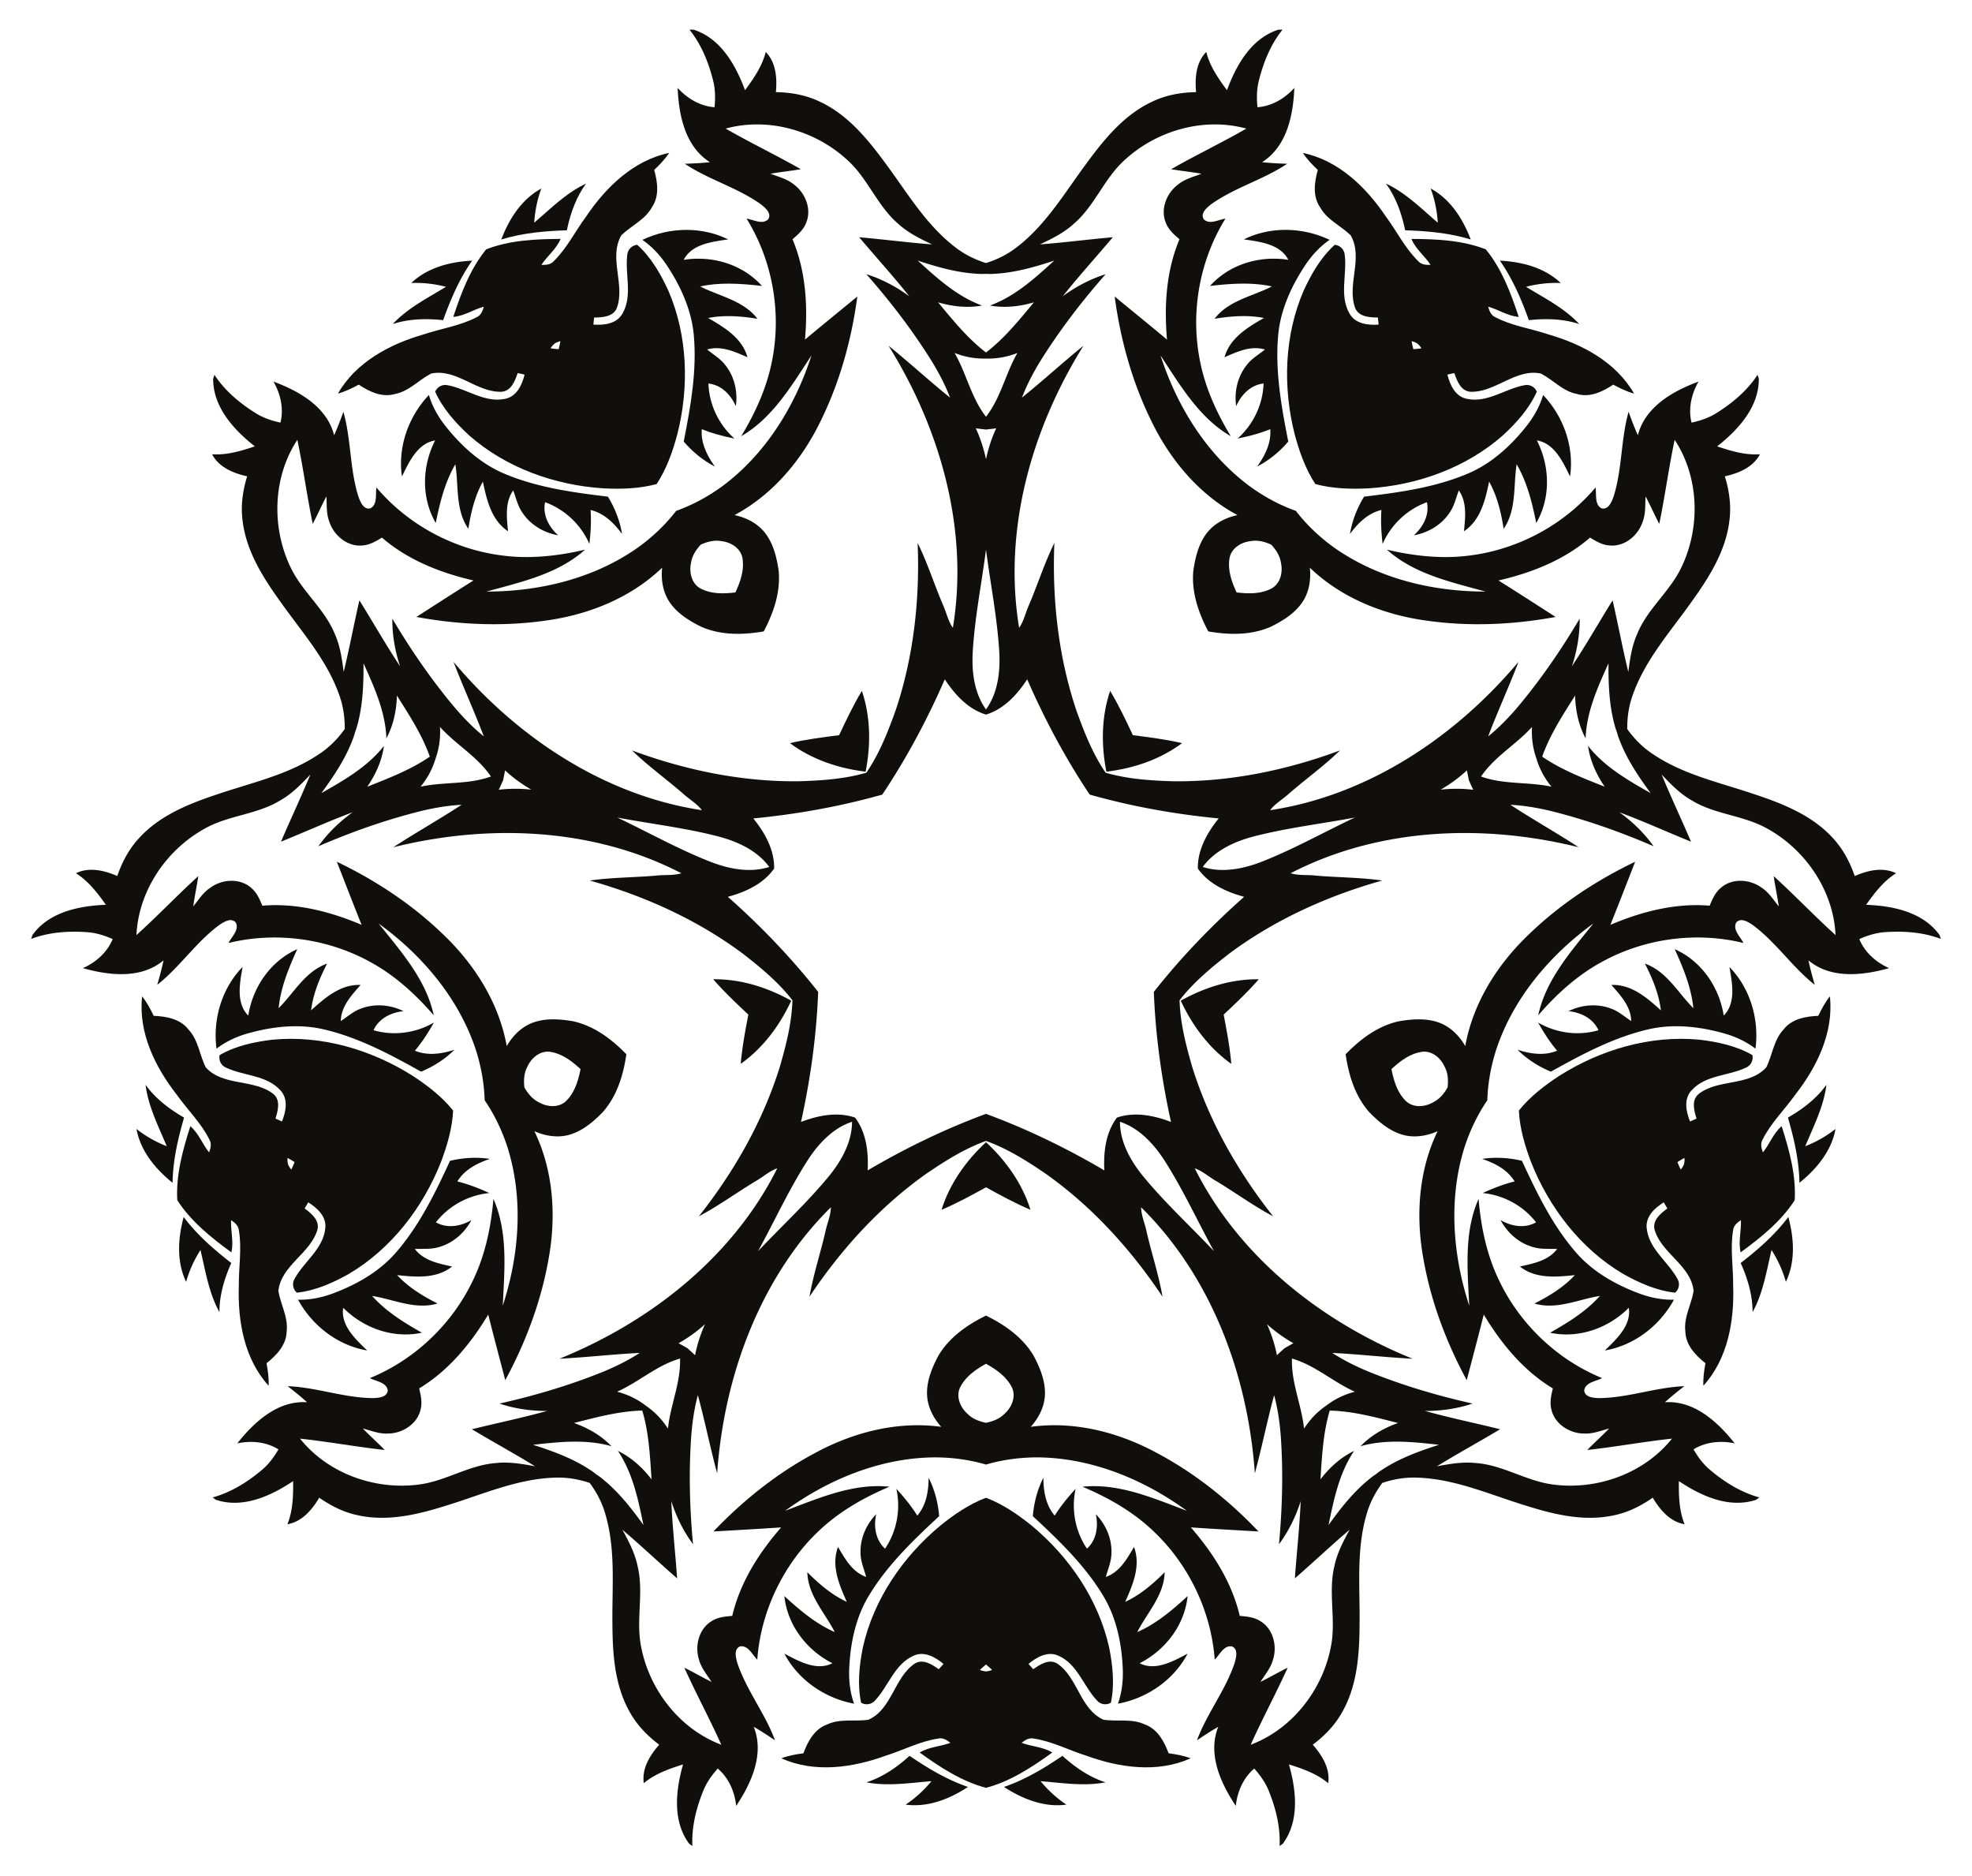
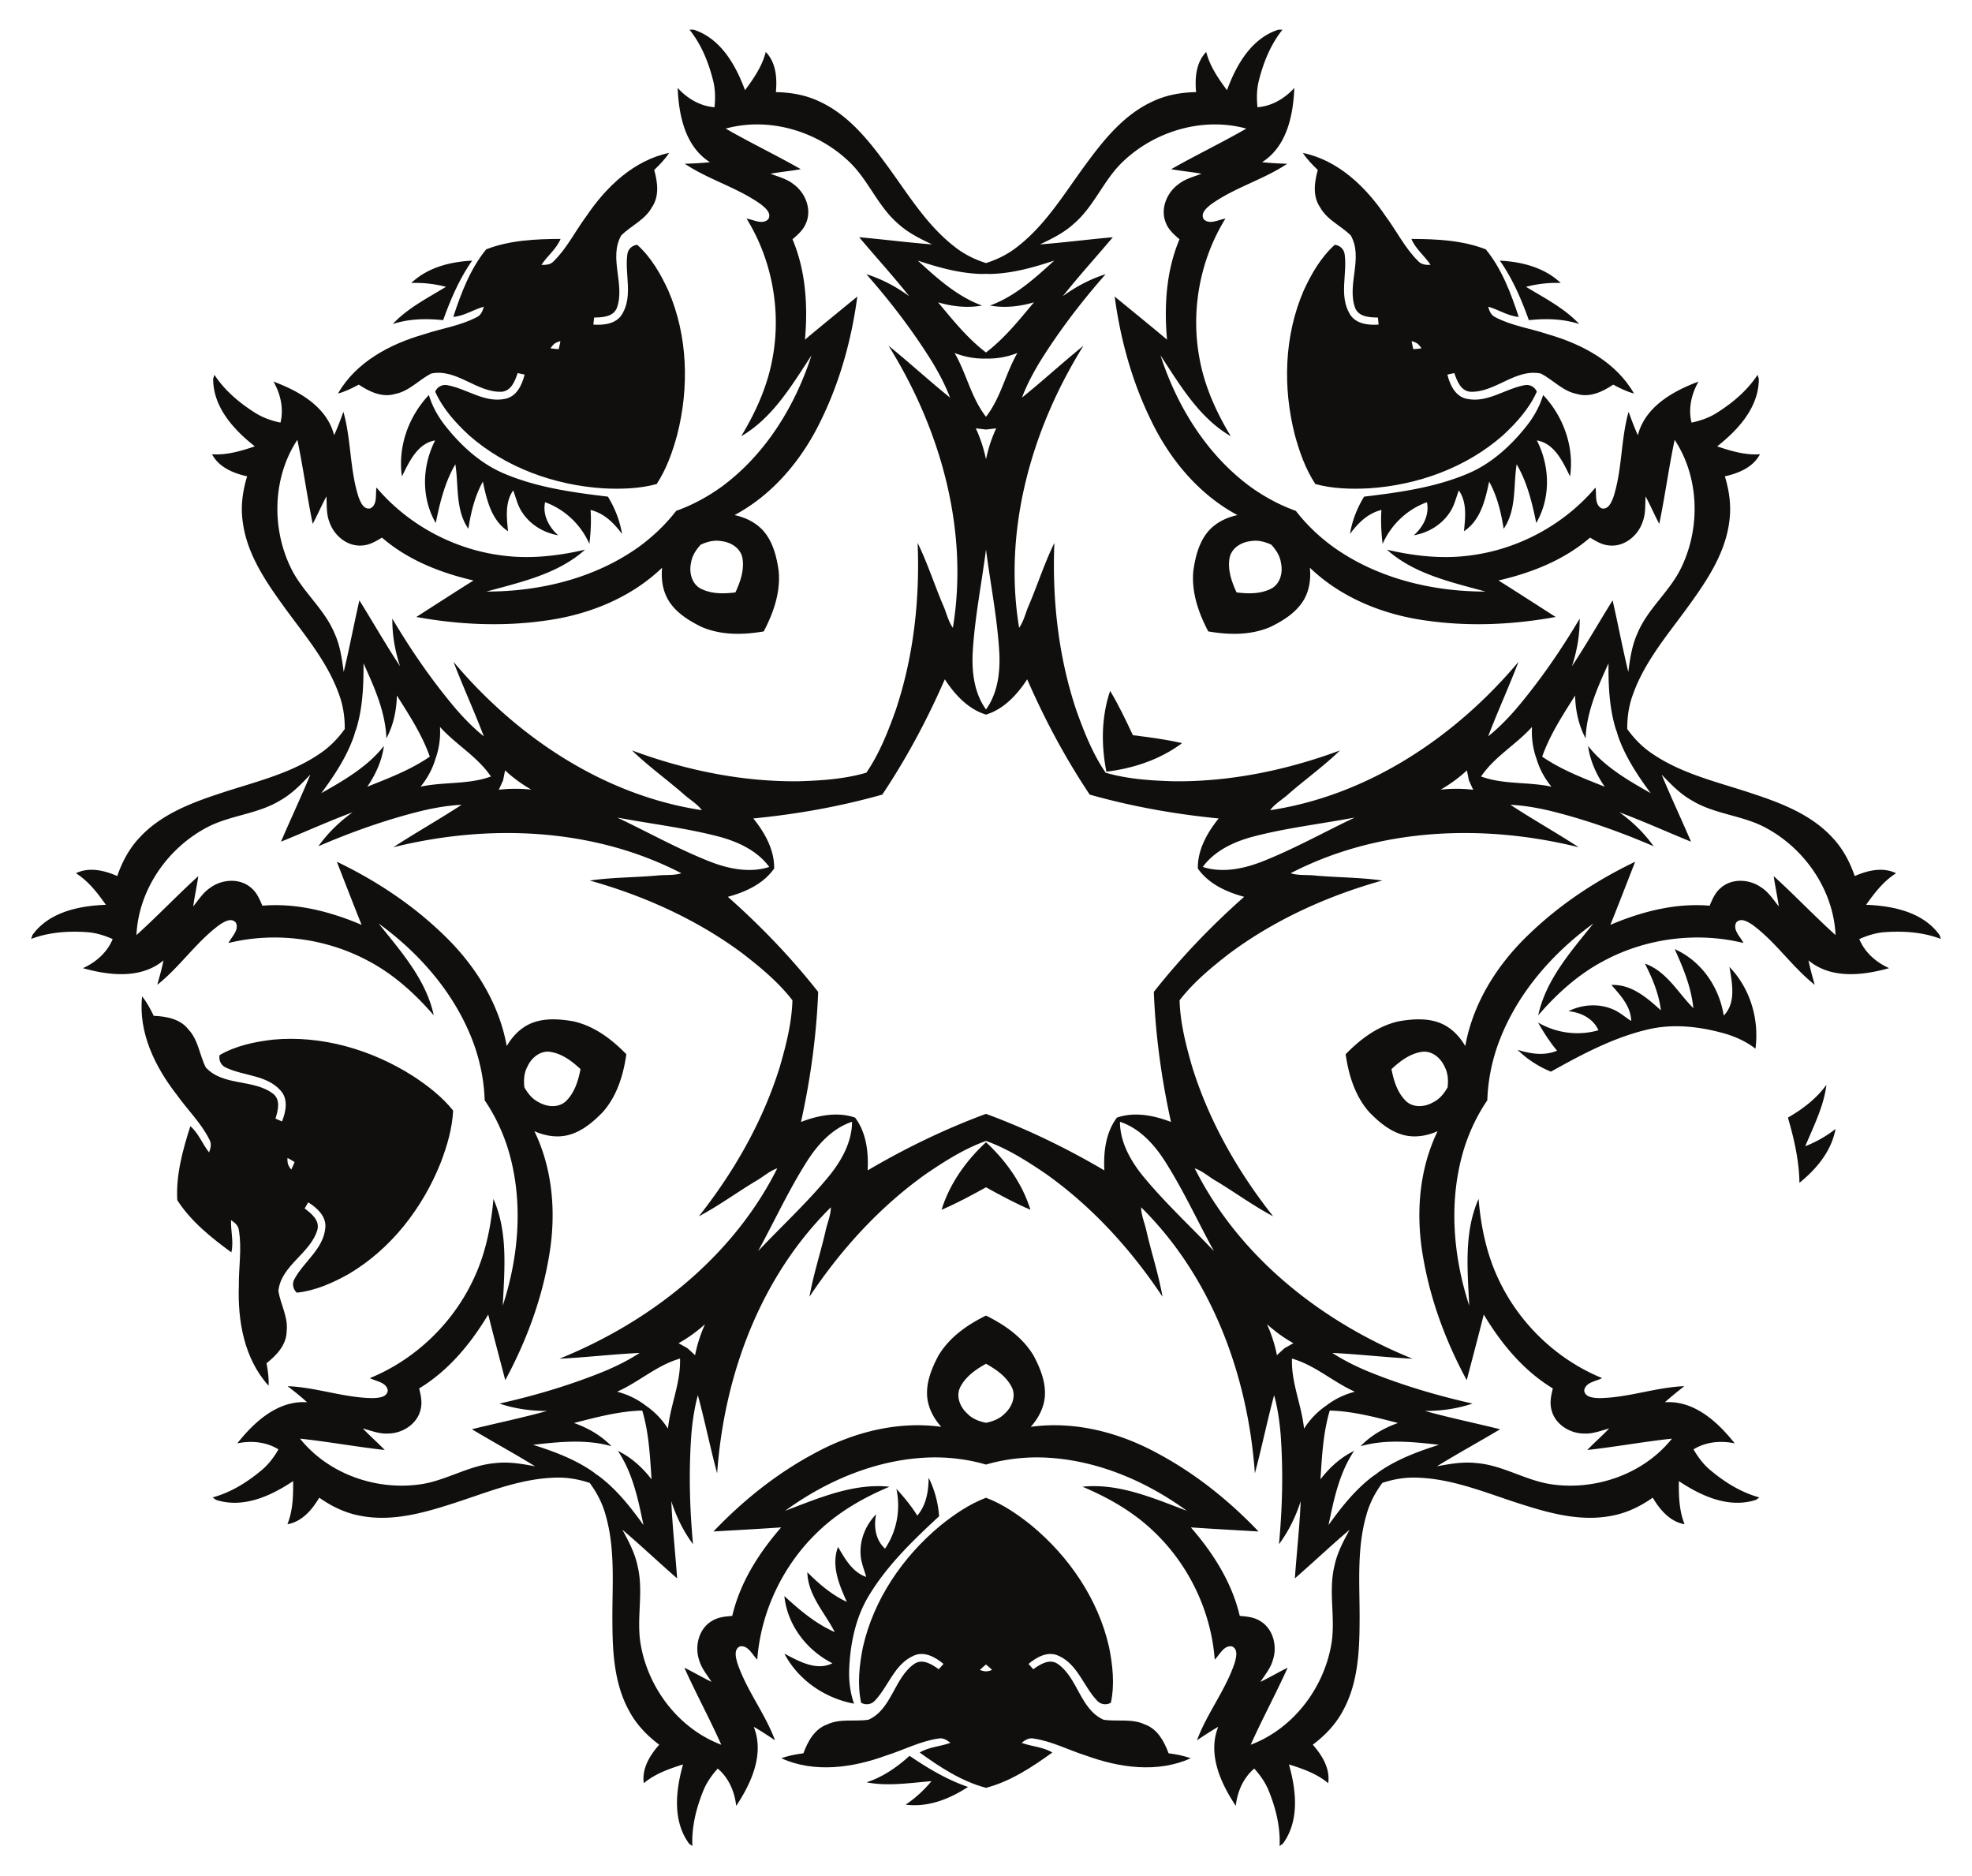
<svg xmlns="http://www.w3.org/2000/svg" viewBox="0 0 1734.14 1649.265">
  <g fill="#100f0d">
-     <path d="M761.21 678.508c4.649-23.484 4.45-48.241-3.292-71.047-7.531 12.513-13.782 25.736-20.015 38.969l11.653 16.04-11.653-16.04c-14.511 1.839-29.019 3.698-43.246 6.993 19.296 14.41 42.781 22.25 66.552 25.085zM498.376 202.493l.072-.003.016-.07c3.563-16.84 9.038-30.167 16.743-40.748l-.116-.14c-13.917 6.58-25.537 16.859-36.774 26.8-2.789 2.467-5.67 5.015-8.538 7.465.676-10.566 2.752-20.594 6.17-29.81l.086-.231-.217.118c-8.024 4.351-15.218 10.774-21.381 19.09-5.285 7.128-9.851 15.69-13.573 25.444l-.068.178.182-.056c19.816-6.067 40.134-7.467 57.398-8.037zM638.056 210.816c.655-.095 1.304-.188 1.946-.283l.297-.043-.27-.133c-10.941-5.382-23.51-8.226-36.344-8.226-13.302 0-26.662 3.01-38.635 8.704l-.146.07.134.091c7.985 5.517 15.136 12.956 21.251 22.108 14.05 21.12 22.067 41.838 23.83 61.579 2.8 30.938-2.593 61.891-8.856 93.52l-.01.045.032.034c7.822 9.14 16.91 16.46 27.016 21.757l.118-.137c-8.492-11.89-12.09-22.232-11.316-32.533 8.19 3.312 17.214 5.912 28.378 8.177l.335.068-.253-.228c-13.771-12.426-21.995-29.979-22.574-48.173 10.043 1.078 18.77 8.216 23.96 19.6l.134.293.045-.32c1.792-13.124-1.611-26.18-9.336-35.816-3.036-4.016-7.13-7.014-11.089-9.914-1.634-1.197-3.324-2.435-4.912-3.725 2.68-.816 5.404-1.212 8.318-1.212 8.816 0 17.32 3.69 25.544 7.26l1.495.647.18.078-.054-.189c-2.14-7.592-6.684-14.306-13.89-20.526-6.387-5.512-13.981-9.914-20.708-13.798 5.64-1.108 11.51-1.646 17.937-1.646 7.496 0 15.516.727 25.235 2.291l.233.037-.144-.186c-8.698-11.259-21.736-16.39-34.345-21.354-5.34-2.101-10.86-4.274-15.933-6.876 7.618-1.665 15.799-2.474 24.998-2.474 10.22 0 20.483 1.018 29.178 2.013l.244.028-.165-.182c-13.645-15.119-34.013-23.79-55.884-23.79-4.293 0-8.608.344-12.826 1.02 6.828-13.317 23.47-15.72 36.852-17.656z" />
    <path d="M347.298 346.431c12.482-2.348 21.03-12.421 31.838-17.992 22.379-4.657 40.06 16.867 62.014 16.027 8.48-.72 11.716-9.587 14.087-16.434 1.526.328 4.571 1.003 6.097 1.332-2.266 9.1-6.965 19.376-17.185 21.33-17.985 3.824-33.641-8.922-50.678-12.01-4.458-.966-8.996 1.473-10.796 5.66 6.666 14.973 17.958 27.495 29.926 38.52 32.437 28.538 75.26 43.79 118.069 46.525 15.629.777 31.646.335 46.793-3.785 8.6-13.132 13.97-28.23 18.06-43.334 10.629-41.559 9.355-86.999-7.762-126.667-6.788-14.789-15.207-29.398-27.388-40.365-4.538.418-8.26 3.98-8.718 8.519-2.329 17.157 4.956 35.986-4.24 51.909-5.015 9.116-16.24 10.41-25.595 9.753.159-1.553.457-4.658.617-6.21 7.244-.14 16.679-.478 19.983-8.32 7.583-20.62-7.424-44.087 3.92-63.93 8.639-8.56 20.86-13.575 26.95-24.721 6.708-9.753 4.997-22.074 2.01-32.802 4.798-4.578 9.455-9.394 13.117-14.967-31.268 6.488-55.55 30.074-72.847 55.71-9.674 13.017-16.919 27.985-28.582 39.43-2.767 3.164-6.946 3.443-10.867 3.264 5.214-7.922 13.116-13.853 16.858-22.79-21.975.091-44.776 1.103-65.435 9.175l20.056 27.605-20.056-27.605c-14.06 17.154-22.069 38.525-28.946 59.397 9.656-.797 17.739-6.48 26.884-8.991-1.042 3.784-2.598 7.674-6.463 9.327-14.489 7.556-30.962 9.82-46.332 14.998-29.726 8.528-59.661 24.334-75.495 52.067 6.432-1.76 12.452-4.702 18.289-7.85 9.28 6.155 20.469 11.59 31.817 8.225zm140.415-44.358c1.552-.955 3.244-1.694 5.107-2.085-.396 2.363-.933 4.695-1.526 7.014-2.388-.153-4.772-.363-7.142-.717.947-1.65 2.173-3.031 3.56-4.212z" />
    <path d="M345.591 284.681l.097.154c12.443-4.058 26.811-5.147 43.926-3.332l.073.007.025-.067c5.876-16.244 13.487-35.134 25.38-52.106l.11-.156-.19.01c-10.428.525-19.98 2.222-28.394 5.045-9.812 3.293-18.144 8.15-24.762 14.436l-.18.17.247-.01c9.821-.403 20 .721 30.257 3.343-3.216 1.971-6.53 3.923-9.738 5.814-12.926 7.615-26.293 15.49-36.85 26.692zM546.784 469.214l.167-.07c-1.915-11.248-6.068-22.154-12.344-32.418l-.023-.04-.045-.004c-32.017-3.818-63.12-8.255-91.68-20.477-18.23-7.778-35.457-21.805-51.201-41.693-6.815-8.644-11.68-17.744-14.46-27.043l-.045-.155-.111.117c-9.116 9.627-16.106 21.403-20.217 34.054-3.966 12.207-5.145 25.039-3.407 37.108l.042.297.134-.269c.288-.58.577-1.17.87-1.763 5.976-12.13 13.405-27.214 28.18-29.593a81.26 81.26 0 00-4.933 11.883c-6.759 20.8-4.806 42.852 5.356 60.5l.122.214.049-.241c1.74-8.577 3.944-18.652 7.102-28.372 2.843-8.75 6.14-16.28 10.077-23.01.907 5.629 1.268 11.55 1.616 17.278.824 13.525 1.676 27.512 9.696 39.263l.133.194.036-.233c1.517-9.726 3.303-17.578 5.619-24.708 1.986-6.112 4.312-11.528 7.109-16.55 1.614 7.598 3.455 16.18 6.724 23.958 3.688 8.775 8.669 15.172 15.229 19.553l.162.11-.018-.195-.154-1.622c-.853-8.925-1.735-18.152.99-26.538.9-2.77 2.118-5.238 3.722-7.535.737 1.909 1.392 3.897 2.025 5.822 1.535 4.662 3.121 9.481 6.002 13.61 6.779 10.324 18.143 17.595 31.178 19.946l.318.057-.237-.219c-9.223-8.453-13.314-18.959-11.237-28.844 17.125 6.174 31.278 19.419 38.84 36.356l.14.311.038-.339c1.295-11.318 1.611-20.703.992-29.516 10.036 2.447 18.76 9.065 27.444 20.816zM1344.428 281.443l.025.067.072-.007c17.115-1.815 31.483-.726 43.927 3.332l.096-.154c-10.557-11.203-23.924-19.077-36.85-26.692-3.209-1.89-6.522-3.843-9.739-5.814 10.258-2.622 20.436-3.746 30.257-3.342l.248.01-.18-.171c-6.618-6.286-14.95-11.143-24.763-14.436-8.412-2.823-17.966-4.52-28.393-5.046l-.19-.01.11.157c11.893 16.972 19.503 35.862 25.38 52.106zM1379.676 416.858c.293.594.582 1.182.87 1.763l.133.27.043-.298c1.737-12.07.559-24.901-3.407-37.108-4.111-12.651-11.102-24.427-20.217-34.054l-.112-.117-.045.155c-2.78 9.3-7.645 18.399-14.46 27.043-15.744 19.888-32.97 33.915-51.2 41.693-28.56 12.222-59.664 16.659-91.68 20.477l-.046.004-.022.04c-6.277 10.264-10.43 21.17-12.344 32.417l.167.07c8.684-11.75 17.408-18.368 27.443-20.815-.618 8.813-.303 18.198.993 29.516l.038.34.14-.312c7.562-16.937 21.715-30.183 38.84-36.356 2.077 9.885-2.014 20.391-11.237 28.844l-.238.219.318-.057c13.036-2.35 24.4-9.622 31.179-19.946 2.88-4.129 4.467-8.948 6.002-13.61.633-1.925 1.288-3.913 2.025-5.822 1.603 2.297 2.822 4.764 3.722 7.535 2.725 8.385 1.843 17.613.99 26.538l-.154 1.621-.018.196.162-.11c6.56-4.381 11.54-10.778 15.23-19.553 3.268-7.777 5.108-16.36 6.723-23.958 2.797 5.022 5.123 10.438 7.109 16.55 2.316 7.13 4.102 14.982 5.618 24.708l.037.233.133-.194c8.02-11.752 8.871-25.738 9.695-39.263.349-5.728.71-11.65 1.616-17.278 3.938 6.73 7.235 14.261 10.078 23.01 3.158 9.72 5.362 19.795 7.102 28.371l.049.242.122-.214c10.162-17.648 12.114-39.7 5.356-60.5a81.261 81.261 0 00-4.933-11.883c14.775 2.379 22.204 17.464 28.18 29.593z" />
    <path d="M1158.839 149.436c-2.986 10.728-4.698 23.049 2.01 32.802 6.09 11.146 18.312 16.162 26.95 24.72 11.345 19.844-3.662 43.31 3.92 63.93 3.305 7.843 12.74 8.181 19.984 8.32.16 1.553.458 4.658.617 6.21-9.354.657-20.58-.636-25.596-9.752-9.195-15.923-1.91-34.752-4.24-51.91-.457-4.537-4.18-8.1-8.717-8.518-12.182 10.967-20.6 25.576-27.388 40.365-17.117 39.668-18.391 85.108-7.763 126.667 4.091 15.105 9.462 30.201 18.06 43.333 15.147 4.12 31.165 4.563 46.794 3.786 42.81-2.734 85.632-17.988 118.069-46.525 11.967-11.025 23.26-23.547 29.926-38.52-1.8-4.188-6.338-6.626-10.796-5.66-17.037 3.088-32.693 15.834-50.678 12.01-10.22-1.954-14.92-12.23-17.186-21.33 1.526-.329 4.572-1.004 6.097-1.332 2.371 6.847 5.608 15.715 14.088 16.434 21.954.84 39.635-20.685 62.013-16.027 10.809 5.57 19.356 15.644 31.839 17.992 11.348 3.365 22.536-2.07 31.817-8.224 5.836 3.147 11.856 6.088 18.288 7.849-15.833-27.733-45.769-43.539-75.495-52.067-15.37-5.177-31.843-7.442-46.332-14.998-3.864-1.654-5.421-5.543-6.462-9.327 9.145 2.511 17.228 8.193 26.884 8.99-6.878-20.871-14.886-42.243-28.946-59.397l-20.057 27.605 20.057-27.605c-20.66-8.071-43.46-9.083-65.435-9.174 3.741 8.937 11.643 14.868 16.858 22.79-3.921.179-8.1-.1-10.867-3.265-11.664-11.444-18.909-26.412-28.582-39.429-17.297-25.636-41.58-49.222-72.848-55.71 3.662 5.573 8.32 10.39 13.117 14.967zm87.588 152.637c1.387 1.18 2.613 2.562 3.56 4.213-2.369.353-4.753.563-7.141.716-.593-2.319-1.13-4.651-1.526-7.014 1.862.391 3.555 1.13 5.107 2.085zM972.93 678.508c23.772-2.835 47.256-10.674 66.553-25.085-14.228-3.295-28.735-5.154-43.246-6.993l-11.653 16.04 11.653-16.04c-6.233-13.233-12.484-26.456-20.015-38.969-7.742 22.806-7.941 47.563-3.291 71.047z" />
-     <path d="M1235.691 202.49l.072.003c17.264.57 37.582 1.97 57.398 8.037l.183.056-.068-.178c-3.722-9.755-8.288-18.316-13.573-25.444-6.163-8.316-13.357-14.739-21.38-19.09l-.219-.118.086.232c3.419 9.215 5.495 19.243 6.171 29.809-2.869-2.45-5.75-4.998-8.538-7.465-11.237-9.941-22.857-20.22-36.774-26.799l-.116.139c7.705 10.58 13.18 23.909 16.743 40.747l.015.071zM1105.839 410.04c10.105-5.297 19.194-12.618 27.016-21.758l.03-.034-.009-.045c-6.263-31.629-11.655-62.582-8.856-93.52 1.764-19.741 9.781-40.46 23.83-61.58 6.116-9.151 13.267-16.59 21.251-22.107l.134-.091-.145-.07c-11.974-5.694-25.333-8.704-38.636-8.704-12.834 0-25.402 2.844-36.344 8.226l-.27.133.298.043c.641.095 1.29.188 1.945.283 13.383 1.935 30.025 4.34 36.853 17.656a81.253 81.253 0 00-12.826-1.02c-21.871 0-42.24 8.671-55.884 23.79l-.166.182.245-.028c8.695-.995 18.958-2.013 29.178-2.013 9.2 0 17.38.809 24.998 2.474-5.073 2.602-10.593 4.775-15.933 6.876-12.609 4.963-25.647 10.095-34.345 21.354l-.144.186.233-.037c9.719-1.563 17.738-2.291 25.235-2.291 6.426 0 12.296.538 17.937 1.646-6.727 3.883-14.321 8.286-20.708 13.798-7.206 6.22-11.75 12.934-13.89 20.526l-.055.189.181-.078 1.495-.647c8.224-3.57 16.728-7.26 25.544-7.26 2.914 0 5.637.396 8.318 1.212-1.588 1.29-3.278 2.528-4.912 3.725-3.96 2.9-8.053 5.898-11.09 9.914-7.724 9.637-11.127 22.692-9.335 35.816l.045.32.134-.294c5.19-11.383 13.917-18.52 23.96-19.6-.579 18.195-8.803 35.748-22.574 48.174l-.253.228.334-.068c11.165-2.265 20.188-4.865 28.379-8.177.773 10.3-2.824 20.642-11.317 32.533l.119.137zM1038.356 879.867c10.042 21.732 24.755 41.644 44.424 55.544-1.263-14.55-3.978-28.922-6.714-43.291l-18.855-6.127 18.855 6.127c10.66-10.017 21.303-20.048 30.877-31.077-24.082-.316-47.69 7.145-68.587 18.824zM1572.614 1070.09l-.115.152c-12.466 16.556-28.08 29.632-41.712 40.24l-.057.045.03.066c7.014 15.717 10.419 29.718 10.405 42.807l.176.044c7.392-13.503 10.75-28.649 13.998-43.296.807-3.635 1.64-7.39 2.52-11.058 5.663 8.946 9.878 18.278 12.529 27.743l.067.238.106-.223c3.934-8.237 5.979-17.661 6.077-28.011.086-8.874-1.252-18.484-3.975-28.563l-.049-.184zM1412.891 1185.85l-1.408 1.373-.214.21.296-.052c12.015-2.077 23.855-7.163 34.238-14.707 10.762-7.819 19.801-18.106 26.14-29.75l.078-.143-.162.005c-9.703.23-19.861-1.585-30.187-5.395-23.78-8.828-42.445-20.876-55.475-35.811-20.45-23.385-34.28-51.595-47.805-80.865l-.019-.042-.045-.01c-11.7-2.796-23.356-3.376-34.644-1.721l-.016.18c13.86 4.628 22.849 10.88 28.278 19.668-8.574 2.135-17.401 5.335-27.765 10.065l-.31.142.338.036c18.445 1.958 35.416 11.325 46.579 25.704-8.76 5.03-20.015 4.386-30.905-1.773l-.281-.159.152.285c6.264 11.671 16.691 20.233 28.605 23.489 4.816 1.464 9.89 1.484 14.798 1.503 2.026.007 4.12.015 6.163.126-1.689 2.235-3.659 4.157-6.016 5.87-7.133 5.182-16.182 7.195-24.933 9.14l-1.59.356-.192.043.155.12c6.194 4.885 13.817 7.645 23.302 8.442 8.407.706 17.139-.197 24.864-1.009-3.912 4.212-8.345 8.098-13.544 11.875-6.065 4.407-12.98 8.532-21.762 12.979l-.21.107.225.067c13.655 3.995 27.22.483 40.338-2.913 5.554-1.438 11.298-2.925 16.931-3.802-5.184 5.824-11.327 11.287-18.77 16.695-8.268 6.007-17.169 11.216-24.788 15.521l-.215.121.241.051c19.926 4.21 41.5-.747 59.195-13.602a81.285 81.285 0 009.778-8.364c2.302 14.787-9.748 26.514-19.438 35.946z" />
-     <path d="M1550.278 1013.293c-1.382-3.673-2.409-7.735-.254-11.344 7.28-14.629 19.276-26.145 28.667-39.367 19.037-24.372 33.965-54.754 30.473-86.498-4.169 5.206-7.31 11.123-10.182 17.1-11.126.476-23.372 2.655-30.574 12.048-8.72 9.237-9.713 22.41-15.183 33.27-15.367 16.922-42.322 9.9-59.59 23.485-6.438 5.565-3.844 14.643-1.738 21.576-1.427.631-4.288 1.875-5.715 2.506-3.515-8.694-5.754-19.77 1.366-27.357 12.302-13.666 32.46-12.557 48.058-20.073 4.174-1.838 6.413-6.479 5.408-10.924-14.194-8.196-30.69-11.688-46.853-13.574-43.016-4.02-86.626 8.81-122.866 31.76-13.101 8.558-25.8 18.33-35.631 30.567.761 15.678 5.29 31.049 10.859 45.673 15.83 39.87 43.569 75.882 80.733 97.913 14.183 7.975 29.582 14.846 45.883 16.558 3.426-3.006 4.343-8.075 2.046-12.016-8.2-15.25-25.162-26.2-27.082-44.487-1.3-10.323 7.021-17.968 14.976-22.935.783 1.349 2.367 4.037 3.15 5.386-5.779 4.371-13.213 10.19-11.276 18.477 5.985 21.14 31.92 31.303 34.405 54.026-1.958 12.001-8.896 23.242-7.272 35.84.306 11.832 8.932 20.794 17.654 27.718-1.19 6.523-2.127 13.158-1.814 19.819 21.483-23.629 27.264-56.983 26.189-87.89.175-16.216-2.762-32.584-.053-48.699.379-4.186 3.596-6.868 6.874-9.028.437 9.474-2.47 18.917-.244 28.347 17.726-12.991 35.576-27.211 47.546-45.885l-32.452-10.544 32.452 10.544c1.292-22.142-4.791-44.14-11.495-65.067-7.343 6.32-10.543 15.668-16.465 23.076zm-69.395 10.36c-.695 1.684-1.63 3.277-2.907 4.688-1.068-2.144-2.005-4.346-2.888-6.571 2.022-1.28 4.074-2.512 6.199-3.618.204 1.891.023 3.73-.404 5.5z" />
    <path d="M1706.725 825.57l-1.113-3.426c-14.619-20.322-41.07-25.665-64.598-26.58 7.412-10.424 15.365-20.856 26.357-27.734-11.727-5.754-24.995-2.468-36.375 2.443-4.23-12.375-10.466-24.162-19.514-33.716-18.216-19.864-43.977-30.036-68.997-38.314-30.267-10.257-62.473-17.142-89.267-35.391-8.797-5.808-16.172-13.35-22.251-21.86-.084-10.459 1.45-20.894 5.152-30.764 10.95-30.514 32.959-55.014 51.417-81.102 15.376-21.404 30.237-44.775 33.299-71.553 1.704-13.047-.179-26.248-4.03-38.746 12.092-2.716 24.758-7.857 30.863-19.404-12.935.896-25.502-2.869-37.625-6.945 18.496-14.57 36.756-34.44 36.638-59.474l-1.114-3.426c-9.074 13.873-22.06 24.79-36.025 33.533-6.71 4.273-14.296 6.822-22.044 8.481-3.015-12.372-.073-25.215 6.153-36.07-22.49 8.333-47.01 22.14-53.337 47.174-3.046-6.733-5.65-13.651-8.159-20.6-6.92 24.495-5.527 50.62-13.321 74.94-1.695 4.443-4.442 11.383-10.442 9.922-6.45-3.43-4.244-12.288-5.33-18.276-27.502 32.522-67.522 54.148-109.729 59.637-24.618 3.394-49.604.63-73.68-5.003 23.93 21.481 56.52 28.514 86.675 36.818-46.88.06-95.006-11.572-133.57-38.993-12.481-9.024-23.802-19.751-33.218-31.951l-10.798 14.862 10.798-14.862c-14.512-5.185-28.212-12.637-40.651-21.718-37.996-28.204-63.931-70.38-78.361-114.984 17.216 26.114 33.975 54.934 61.8 71.056-12.797-21.157-23.147-44.066-27.526-68.528-7.822-41.838.378-86.581 22.81-122.786-6.031.816-13.774 5.652-19.028.577-3.245-5.255 2.508-10.012 6.21-12.997 20.72-14.928 45.997-21.675 67.155-35.827-7.384-.239-14.769-.577-22.113-1.393 21.854-13.754 27.408-41.34 28.383-65.304-8.4 9.275-19.705 16.042-32.404 16.997-.815-7.881-.736-15.883 1.254-23.586 4.001-15.982 10.37-31.706 20.76-44.624h-3.603c-23.844 7.624-37.1 31.13-45.24 53.223-7.624-10.27-15.088-21.058-18.232-33.637-9.097 9.374-10.072 23.008-8.917 35.349-13.077.199-26.214 2.488-38.096 8.14-24.522 11.186-42.156 32.543-57.761 53.78-19.107 25.617-35.608 54.119-61.244 73.963-8.242 6.571-17.693 11.254-27.666 14.406-9.973-3.152-19.424-7.835-27.666-14.406-25.636-19.844-42.137-48.346-61.244-73.963-15.605-21.237-33.24-42.594-57.76-53.78-11.883-5.652-25.02-7.941-38.096-8.14 1.154-12.34.179-25.975-8.918-35.35-3.144 12.58-10.608 23.368-18.231 33.638-8.14-22.093-21.397-45.6-45.241-53.223h-3.603c10.39 12.918 16.76 28.642 20.76 44.624 1.99 7.703 2.07 15.705 1.254 23.586-12.699-.955-24.004-7.722-32.404-16.997.976 23.964 6.529 51.55 28.383 65.304-7.344.816-14.729 1.154-22.113 1.393 21.158 14.152 46.435 20.899 67.155 35.827 3.703 2.985 9.455 7.742 6.21 12.997-5.254 5.075-12.997.239-19.028-.577 22.432 36.205 30.632 80.948 22.81 122.786-4.379 24.462-14.729 47.37-27.527 68.528 27.826-16.122 44.585-44.942 61.801-71.056-14.43 44.604-40.365 86.78-78.36 114.984-12.44 9.081-26.14 16.533-40.652 21.718l10.798 14.862L594.6 449.19c-9.416 12.2-20.737 22.927-33.217 31.95-38.565 27.422-86.691 39.054-133.571 38.994 30.156-8.304 62.744-15.337 86.676-36.818-24.077 5.633-49.063 8.397-73.681 5.003-42.207-5.49-82.227-27.115-109.728-59.637-1.087 5.988 1.12 14.847-5.331 18.276-6 1.461-8.747-5.48-10.442-9.923-7.795-24.319-6.4-50.444-13.321-74.94-2.51 6.95-5.113 13.868-8.159 20.6-6.327-25.034-30.847-38.84-53.337-47.173 6.226 10.855 9.168 23.698 6.153 36.07-7.748-1.66-15.333-4.208-22.044-8.48-13.964-8.745-26.95-19.661-36.025-33.534l-1.114 3.426c-.118 25.034 18.142 44.904 36.638 59.474-12.123 4.076-24.69 7.84-37.625 6.945 6.105 11.547 18.77 16.688 30.863 19.404-3.851 12.498-5.734 25.699-4.03 38.746 3.061 26.778 17.923 50.15 33.299 71.553 18.458 26.088 40.466 50.588 51.417 81.102 3.703 9.87 5.236 20.305 5.152 30.764-6.08 8.51-13.454 16.052-22.25 21.86-26.795 18.25-59.001 25.134-89.268 35.39-25.02 8.279-50.781 18.45-68.997 38.315-9.048 9.554-15.284 21.34-19.515 33.716-11.38-4.911-24.647-8.197-36.374-2.443 10.991 6.878 18.945 17.31 26.357 27.734-23.528.915-49.98 6.258-64.598 26.58l-1.113 3.427c15.496-5.89 32.418-7.088 48.855-5.954 7.94.487 15.575 2.884 22.819 6.095-4.833 11.782-14.762 20.443-26.18 25.565 23.093 6.478 51.046 9.721 70.88-6.813-1.494 7.237-3.454 14.364-5.509 21.461 19.997-15.75 34.226-37.704 54.826-52.797 3.983-2.599 10.285-6.6 14.28-1.89 3.203 6.566-3.79 12.435-6.43 17.919 41.365-10.146 86.453-4.119 123.826 16.25 21.911 11.723 40.5 28.646 56.668 47.355-6.734-31.445-28.966-56.29-48.481-80.734 37.962 27.508 70.06 65.206 85.141 110.058 4.793 14.636 7.647 29.969 8.093 45.373l34.944-11.354c-.707-6.234-.41-12.512 2.635-18.196 3.41-7.66 11.121-14.259 19.961-13.06 10.502 1.579 19.1 8.107 26.769 15.217l20.15-6.547-20.15 6.547c-2.025 10.259-5.144 20.595-12.712 28.045-6.447 6.166-16.564 5.36-23.826 1.166-5.804-2.809-9.734-7.713-12.827-13.172l-34.944 11.354c8.694 12.725 15.397 26.807 20.123 41.465 14.162 45.15 10.353 94.516-4.191 139.083 1.42-31.246 4.803-64.413-8.232-93.811-2.082 24.64-7.175 49.256-18.01 71.62-18.264 38.445-51.198 69.824-90.626 85.93 5.359 2.884 14.466 3.522 15.733 10.717-.463 6.158-7.913 6.625-12.663 6.864-25.537-.101-49.953-9.5-75.388-10.488 5.833 4.533 11.609 9.148 17.07 14.125-25.764-1.719-46.472 17.335-61.346 36.15 12.247-2.568 25.37-1.397 36.206 5.294-3.973 6.856-8.74 13.282-14.878 18.344-12.631 10.58-27.027 19.556-43.025 23.9l2.915 2.117c23.772 7.848 48.312-3.377 67.884-16.466.13 12.79-.172 25.905-5.021 37.93 12.869-2.238 21.672-12.695 27.991-23.357 10.696 7.526 22.67 13.395 35.605 15.807 26.413 5.363 53.233-1.55 78.34-9.558 30.516-9.493 60.618-22.853 93.022-23.84 10.53-.47 20.93 1.296 30.85 4.607 6.216 8.412 11.109 17.756 13.915 27.918 9.076 31.122 5.672 63.88 6.073 95.835.142 26.353 1.855 53.996 15.118 77.46 6.29 11.557 15.573 21.13 26.036 28.977-8.188 9.305-15.413 20.909-13.564 33.84 9.938-8.329 22.317-12.67 34.521-16.497-6.4 22.658-9.492 49.467 5.317 69.65l2.915 2.118c-.812-16.558 3.277-33.023 9.435-48.304 2.917-7.402 7.556-13.922 12.849-19.82 9.712 8.238 14.88 20.358 16.224 32.799 13.296-19.96 25.019-45.543 15.422-69.516 6.421 3.657 12.595 7.724 18.709 11.871-8.799-23.885-25.283-44.202-33.271-68.457-1.24-4.592-3.098-11.821 2.615-14.165 7.235-1.018 10.656 7.446 15.055 11.65 3.133-42.474 22.799-83.493 53.719-112.742 17.92-17.216 39.76-29.667 62.549-39.261-31.987-3.313-62.486 10.153-91.764 21.16 37.892-27.604 83.664-46.481 130.982-46.964 15.4-.036 30.864 1.988 45.653 6.324 14.789-4.336 30.252-6.36 45.653-6.324 47.317.483 93.09 19.36 130.981 46.964-29.277-11.007-59.776-24.473-91.763-21.16 22.79 9.594 44.628 22.045 62.55 39.26 30.92 29.25 50.585 70.269 53.718 112.744 4.4-4.205 7.82-12.669 15.054-11.651 5.714 2.344 3.856 9.573 2.616 14.165-7.988 24.255-24.472 44.572-33.271 68.457 6.114-4.147 12.287-8.214 18.709-11.87-9.597 23.972 2.126 49.554 15.422 69.515 1.344-12.441 6.512-24.561 16.224-32.798 5.293 5.897 9.932 12.417 12.85 19.819 6.157 15.281 10.246 31.746 9.434 48.304l2.914-2.118c14.81-20.183 11.718-46.992 5.318-69.65 12.204 3.828 24.583 8.168 34.52 16.496 1.85-12.93-5.375-24.534-13.563-33.839 10.463-7.847 19.745-17.42 26.036-28.978 13.263-23.463 14.976-51.106 15.118-77.46.401-31.954-3.003-64.712 6.073-95.834 2.806-10.162 7.699-19.506 13.914-27.918 9.921-3.311 20.32-5.077 30.85-4.606 32.405.986 62.507 14.346 93.022 23.839 25.107 8.009 51.927 14.921 78.34 9.558 12.936-2.412 24.91-8.281 35.606-15.807 6.32 10.662 15.122 21.119 27.991 23.357-4.85-12.025-5.152-25.14-5.021-37.93 19.571 13.089 44.112 24.314 67.884 16.466l2.914-2.117c-15.998-4.344-30.393-13.32-43.024-23.9-6.138-5.062-10.905-11.488-14.878-18.344 10.835-6.691 23.96-7.862 36.206-5.295-14.875-18.814-35.582-37.868-61.347-36.15 5.462-4.976 11.237-9.59 17.07-14.124-25.434.987-49.85 10.387-75.387 10.488-4.75-.239-12.2-.706-12.664-6.864 1.268-7.195 10.375-7.833 15.734-10.718-39.429-16.105-72.362-47.484-90.625-85.929-10.836-22.364-15.929-46.98-18.011-71.62-13.035 29.398-9.653 62.565-8.232 93.811-14.544-44.567-18.353-93.932-4.191-139.083 4.726-14.658 11.43-28.74 20.122-41.465l-34.944-11.354c-3.092 5.46-7.022 10.363-12.826 13.172-7.262 4.194-17.379 5-23.826-1.166-7.568-7.45-10.687-17.786-12.712-28.045l-20.15-6.547 20.15 6.547c7.669-7.11 16.267-13.638 26.769-15.218 8.84-1.198 16.55 5.4 19.96 13.061 3.045 5.684 3.342 11.962 2.635 18.196l34.945 11.354c.446-15.404 3.3-30.737 8.092-45.373 15.082-44.852 47.18-82.55 85.142-110.058-19.516 24.444-41.747 49.289-48.481 80.734 16.167-18.71 34.757-35.632 56.668-47.356 37.373-20.368 82.46-26.395 123.825-16.25-2.64-5.483-9.632-11.352-6.429-17.918 3.995-4.71 10.297-.709 14.28 1.89 20.6 15.093 34.829 37.048 54.826 52.797-2.055-7.097-4.015-14.224-5.509-21.461 19.834 16.534 47.786 13.291 70.88 6.813-11.417-5.122-21.347-13.783-26.18-25.565 7.244-3.211 14.878-5.608 22.82-6.095 16.435-1.135 33.358.064 48.854 5.954zm-255.154-128.175c-19.968-11.343-40.7-23.17-55.062-41.545 1.79 13.043 7.268 25.138 14.657 35.9-18.86-7.535-38.199-14.856-54.99-26.457 6.766-19.255 18.107-36.545 28.936-53.728.348 13.05 3.025 26.056 9.244 37.66.82-23.308 10.64-45.062 20.127-65.975-.121 18.435.593 37.122 5.58 54.985a47.462 47.462 0 001.9 5.682 47.414 47.414 0 001.803 5.714c6.465 17.383 16.87 32.92 27.805 47.764zm-100.46-30.457c2.639 9.058 7.178 17.457 13.201 24.76-19.575-4.209-40.124-1.885-59.338-8.073-.862-.26-1.71-.55-2.547-.868a38.454 38.454 0 011.55-2.2c11.907-16.3 29.898-26.498 43.261-41.408-.58 9.448.684 18.91 3.873 27.79zm-251.287-191.14c6.347-1.14 12.41.518 18.12 3.117 4.236 4.628 7.686 9.881 8.563 16.27 1.744 8.201-.615 18.072-8.471 22.299-9.425 4.895-20.218 4.667-30.601 3.423l-12.453 17.14 12.453-17.14c-4.392-9.49-7.944-19.685-6.2-30.161 1.591-8.778 10.25-14.072 18.59-14.948zm-155.547-279.03c17.833-15.207 26.093-38.275 42.932-54.378 28.224-27.168 70.638-39.787 108.794-29.318-21.695 12.5-44.346 23.287-66.1 35.707 8.857 1.553 17.833 2.389 26.69 3.981-6.906 2.707-14.39 4.459-20.282 9.236-10.33 7.424-16.221 21.953-11.026 34.055 2.309 5.99 7.205 10.29 11.942 14.33-11.723 27.786-13.574 58.517-10.967 88.234-15.246-12.759-30.671-25.278-46.037-37.877 4.996 37.3 15.067 74.121 31.567 108.017 16.5 34.693 42.176 65.842 76.41 84.153-9.553 2.05-18.789 6.49-25.357 13.893-8.459 9.654-11.683 22.75-13.455 35.17-1.726 18.795 4.472 36.722 13.14 53.216h.001c18.365 3.148 37.33 3.503 54.672-3.947 11.264-5.523 22.723-12.637 29.29-23.665 5.013-8.534 6.38-18.69 5.377-28.41 27.994 26.901 65.553 41.694 103.647 46.667 37.336 5.218 75.467 3.418 112.485-3.357-16.73-10.72-33.404-21.522-50.25-32.08 29.069-6.703 57.724-17.96 80.527-37.696 5.306 3.257 10.908 6.585 17.32 6.93 13.114 1.2 25.112-8.892 28.98-21.01 2.723-7.08 2.076-14.739 2.516-22.144 4.252 7.932 7.821 16.21 12.034 24.154 5.09-24.528 8.35-49.403 13.534-73.899 21.748 33.053 22.853 77.291 5.736 112.53-10.111 20.99-29.498 35.974-38.45 57.634-4.895 10.694-6.539 22.383-8.043 33.921-5.066-20.872-9.003-42.007-13.81-62.922-11.998 19.24-23.214 39.019-35.744 57.907 4.439-13.454 6.932-27.617 6.775-41.818-16.424 27.709-34.767 54.345-55.561 78.975-7.64 8.823-15.797 17.208-24.892 24.516 8.37-22.036 18.244-43.494 26.657-65.523-55.45 65.984-132.052 117.368-218.402 130.44 4.477-5.996 11.303-9.657 16.73-14.727 14.749-12.766 30.71-24.252 44.699-37.817-46.735 17.32-96.45 27.655-146.416 27.106-20.013-.608-40.396-1.895-59.667-7.538-11.323-16.585-18.846-35.573-25.608-54.418-15.963-47.35-21.496-97.827-19.466-147.626-8.578 17.496-14.57 36.225-22.153 54.198-3.144 6.728-4.518 14.35-8.837 20.461-14.251-86.163 10.947-174.894 56.567-248.02-18.352 14.808-35.708 30.83-54.079 45.6 4.14-10.908 9.593-21.258 15.624-31.25 16.998-27.387 36.663-53.063 57.94-77.246-13.554 4.24-26.253 10.987-37.678 19.366 14.092-17.754 29.438-34.533 44.028-51.889-21.377 1.891-42.694 4.678-64.11 6.31 10.509-4.996 21.117-10.171 29.776-18.133zm351.255 497.668c-9.54-1.18-19.13-1.138-28.63-.136 8.275-4.774 16.058-10.377 23.082-16.939.555 2.963 1.166 5.912 1.778 8.861 1.238 2.746 2.477 5.49 3.77 8.214zM1020.2 873.966l-5.554-1.804c1.502 38.468 6.806 76.771 15.113 114.342-14.968-5.748-32.09-9.187-47.548-3.815-9.886 13.042-11.906 30.388-11.065 46.4-33.165-19.51-67.954-36.392-104.075-49.707-36.122 13.315-70.91 30.197-104.075 49.706.841-16.011-1.18-33.357-11.065-46.4-15.46-5.37-32.58-1.932-47.549 3.816 8.307-37.57 13.612-75.874 15.114-114.342l-5.554 1.804 5.554-1.804c-23.827-30.239-50.632-58.109-79.436-83.621 15.489-4.148 31.361-11.43 40.71-24.862.332-16.362-8.23-31.582-18.321-44.042 38.298-3.71 76.366-10.501 113.415-20.96 21.396-32.004 39.619-66.11 54.982-101.388 8.73 13.449 20.561 26.294 36.225 31.035 15.663-4.74 27.494-17.586 36.224-31.035 15.364 35.278 33.586 69.384 54.982 101.388 37.05 10.459 75.117 17.25 113.416 20.96-10.092 12.46-18.653 27.68-18.322 44.042 9.35 13.432 25.222 20.714 40.71 24.862-28.804 25.512-55.609 53.382-79.435 83.62l5.554 1.805zm47.301 226.114c-20.802-22.043-43.246-42.656-62.473-66.11-10.968-13.493-20.133-29.976-20.15-47.612 16.766 5.467 29.61 19.277 39.054 33.878 16.364 25.533 29.033 53.25 43.569 79.844zM749.264 986.36c-.018 17.636-9.183 34.12-20.151 47.612-19.227 23.453-41.672 44.067-62.473 66.11 14.536-26.595 27.205-54.311 43.569-79.844 9.443-14.601 22.288-28.411 39.055-33.878zM624.947 757.827c-28.247-11.039-54.788-26.015-82.18-38.986 29.785 5.606 60.06 9.09 89.4 16.763 16.805 4.47 33.908 12.417 44.288 26.675-16.778 5.433-35.286 1.81-51.508-4.452zM867.07 483.221c3.872 30.06 9.914 59.93 11.683 90.205.943 17.363-1.331 36.085-11.683 50.363-10.352-14.278-12.626-33-11.684-50.363 1.77-30.276 7.811-60.145 11.684-90.205zm-8.977-106.603c2.99.388 5.983.718 8.977 1.048 2.994-.33 5.987-.66 8.976-1.048-4.07 8.708-6.993 17.842-8.976 27.187-1.983-9.345-4.907-18.479-8.977-27.187zm10.59-12.32a38.41 38.41 0 01-1.613 2.153c-.56-.697-1.1-1.414-1.613-2.154-11.822-16.36-15.962-36.623-26.014-53.939 8.807 3.471 18.197 5.193 27.627 4.904 9.43.289 18.82-1.433 27.626-4.904-10.051 17.316-14.191 37.578-26.014 53.94zm189.001 397.98c10.38-14.257 27.484-22.205 44.288-26.674 29.34-7.673 59.615-11.157 89.4-16.763-27.391 12.971-53.932 27.947-82.18 38.986-16.22 6.262-34.73 9.885-51.508 4.452zM861.08 240.815c1.999.11 4.001.091 5.99-.05 1.99.141 3.993.16 5.992.05 18.53-.776 36.523-5.871 54.019-11.683-16.958 15.485-34.613 31.547-56.527 39.529 12.957 2.328 26.154.855 38.673-2.847-12.996 15.61-25.934 31.739-42.156 44.123-16.222-12.384-29.16-28.514-42.156-44.122 12.52 3.702 25.715 5.174 38.673 2.846-21.914-7.982-39.569-24.044-56.527-39.53 17.496 5.813 35.488 10.908 54.019 11.684zm-253.446 254.37c.877-6.388 4.327-11.641 8.563-16.27 5.71-2.598 11.773-4.255 18.12-3.116 8.34.876 16.997 6.17 18.59 14.948 1.743 10.476-1.81 20.67-6.201 30.16l12.453 17.14-12.453-17.14c-10.383 1.245-21.176 1.473-30.601-3.422-7.856-4.227-10.216-14.098-8.471-22.3zm-305.398 95.631c-1.504-11.538-3.147-23.227-8.043-33.921-8.951-21.66-28.338-36.645-38.449-57.635-17.117-35.238-16.012-79.476 5.736-112.529 5.184 24.496 8.444 49.371 13.534 73.9 4.213-7.945 7.782-16.223 12.033-24.155.44 7.405-.206 15.064 2.516 22.143 3.869 12.119 15.867 22.212 28.981 21.01 6.411-.344 12.013-3.672 17.32-6.929 22.803 19.736 51.458 30.993 80.526 37.696-16.845 10.558-33.519 21.36-50.25 32.08 37.018 6.775 75.15 8.575 112.486 3.357 38.093-4.972 75.652-19.766 103.646-46.666-1.002 9.72.365 19.875 5.378 28.41 6.566 11.027 18.026 18.141 29.29 23.664 17.342 7.45 36.306 7.095 54.672 3.947 8.67-16.494 14.867-34.42 13.14-53.216-1.771-12.42-4.995-25.516-13.455-35.17-6.568-7.404-15.803-11.842-25.357-13.893 34.235-18.311 59.91-49.46 76.41-84.153 16.5-33.896 26.572-70.718 31.568-108.017-15.366 12.599-30.791 25.118-46.038 37.877 2.608-29.717.757-60.448-10.967-88.234 4.738-4.04 9.634-8.34 11.943-14.33 5.195-12.102-.697-26.631-11.027-34.056-5.891-4.776-13.375-6.528-20.282-9.235 8.857-1.592 17.834-2.428 26.691-3.98-21.755-12.42-44.405-23.208-66.1-35.708 38.155-10.47 80.57 2.15 108.794 29.318 16.838 16.102 25.098 39.17 42.932 54.377 8.658 7.962 19.267 13.137 29.776 18.133-21.417-1.632-42.734-4.419-64.11-6.31 14.59 17.356 29.935 34.135 44.027 51.89-11.425-8.38-24.123-15.128-37.678-19.367 21.278 24.183 40.942 49.859 57.94 77.246 6.031 9.992 11.485 20.342 15.624 31.25-18.37-14.77-35.727-30.792-54.078-45.6 45.62 73.126 70.817 161.857 56.566 248.02-4.319-6.11-5.692-13.733-8.837-20.46-7.583-17.974-13.574-36.703-22.153-54.199 2.03 49.8-3.503 100.275-19.465 147.626-6.763 18.846-14.286 37.834-25.608 54.418-19.271 5.643-39.655 6.93-59.668 7.538-49.966.55-99.681-9.786-146.415-27.106 13.988 13.565 29.95 25.05 44.7 37.817 5.426 5.07 12.251 8.731 16.728 14.727-86.35-13.072-162.951-64.456-218.402-130.44 8.413 22.03 18.288 43.487 26.657 65.523-9.094-7.308-17.252-15.693-24.891-24.516-20.795-24.63-39.137-51.266-55.562-78.975-.156 14.201 2.337 28.364 6.776 41.819-12.53-18.889-23.746-38.669-35.745-57.907-4.807 20.914-8.744 42.049-13.81 62.921zM467.238 694.3c-9.5-1.002-19.09-1.044-28.63.136 1.292-2.723 2.532-5.468 3.77-8.214.612-2.949 1.223-5.898 1.777-8.86 7.025 6.56 14.808 12.164 23.083 16.938zm-80.336-55.151c13.362 14.91 31.354 25.109 43.26 41.409.545.716 1.06 1.45 1.55 2.199-.836.317-1.684.608-2.546.868-19.214 6.188-39.764 3.864-59.338 8.072 6.022-7.302 10.562-15.701 13.2-24.759 3.19-8.878 4.453-18.341 3.874-27.79zm-76.529 10.482a47.475 47.475 0 001.803-5.714 47.484 47.484 0 001.9-5.682c4.988-17.863 5.702-36.55 5.581-54.985 9.487 20.913 19.308 42.667 20.127 65.975 6.218-11.604 8.896-24.61 9.243-37.66 10.83 17.183 22.17 34.473 28.936 53.728-16.79 11.6-36.129 18.921-54.99 26.458 7.39-10.763 12.869-22.858 14.658-35.9-14.363 18.374-35.094 30.201-55.062 41.544 10.934-14.843 21.34-30.38 27.804-47.764zm125.432 636.815c-23.366 1.82-43.608 15.627-66.695 18.757-38.803 5.39-80.534-9.331-105.249-40.228 24.9 2.64 49.564 7.225 74.465 9.964-6.253-6.462-13.024-12.414-19.254-18.909 7.179 1.87 14.263 4.852 21.837 4.45 12.721.066 26.028-8.226 28.938-21.07 1.654-6.203.22-12.56-1.238-18.613 25.816-15.588 45.377-39.362 60.735-64.936 4.835 19.283 9.955 38.479 14.981 57.703 17.883-33.112 31.379-68.822 37.953-105.943 7.042-37.765 4.58-78.057-12.354-112.994 8.935 3.957 19.015 5.795 28.68 3.665 12.519-2.837 22.825-11.537 31.559-20.544 12.444-14.191 17.966-32.337 20.648-50.776-13.008-13.342-28.142-24.776-46.55-28.942-12.36-2.154-25.812-3.134-37.607 1.928-9.071 3.959-16.147 11.37-21.048 19.823-6.837-38.217-28.527-72.262-56.423-98.675-27.138-26.167-59.045-47.124-92.976-63.402 7.234 18.507 14.375 37.046 21.797 55.489-27.456-11.663-57.255-19.399-87.304-16.836-2.379-5.753-4.954-11.739-9.939-15.786-9.903-8.68-25.543-7.567-35.796-.036-6.363 4.127-10.342 10.703-15.05 16.435 1.222-8.916 3.2-17.711 4.461-26.615-18.534 16.852-35.793 35.06-54.385 51.831 1.833-39.523 26.942-75.962 61.502-94.409 20.518-11.039 45.01-11.766 64.983-24.028 10.247-5.774 18.447-14.264 26.446-22.715-8.17 19.864-17.408 39.276-25.812 59.022 21.015-8.512 41.715-17.921 62.955-25.837-11.5 8.276-21.842 18.268-30.062 29.849 29.575-12.763 60.07-23.531 91.37-31.234 11.366-2.648 22.895-4.636 34.548-5.203-19.723 12.908-40.325 24.464-60.079 37.34 83.645-20.788 175.82-17.334 253.361 22.846-7.146 2.219-14.82 1.17-22.19 2.082-19.437 1.658-39.1 1.568-58.39 4.32 47.989 13.458 94.284 34.318 134.385 64.132 15.833 12.255 31.567 25.277 43.84 41.17-.587 20.072-5.662 39.856-11.268 59.077-14.918 47.69-40.11 91.779-71.025 130.874 17.224-9.112 33.08-20.743 49.78-30.826 6.498-3.594 12.09-8.955 19.176-11.36-39.116 78.085-111.657 135.058-191.546 167.405 23.55-1.194 47.01-3.955 70.553-5.105-9.76 6.391-20.256 11.559-31.008 16.097-29.85 12.166-60.85 21.38-92.279 28.438 13.458 4.537 27.697 6.543 41.865 6.479-21.836 6.08-44.113 10.635-66.118 16.1 18.405 11.035 37.29 21.31 55.574 32.579-11.438-2.136-23.062-4.185-34.747-2.833zm160.913-105.397c8.411-4.653 16.145-10.324 23.242-16.719-3.888 8.726-6.892 17.834-8.718 27.271-2.19-2.07-4.418-4.097-6.646-6.124-2.616-1.493-5.232-2.985-7.878-4.428zm1.325 16.191c-.052 20.186-8.613 39.012-10.66 58.929-5.083-7.985-11.668-14.898-19.467-20.206-7.459-5.777-16.068-9.903-25.233-12.271 18.31-8.101 33.57-22.06 52.75-28.347.85-.297 1.708-.56 2.572-.795.043.893.057 1.79.038 2.69zm-69.04 102.474a47.478 47.478 0 00-4.876-3.48 47.528 47.528 0 00-4.817-3.563c-15.448-10.264-33-16.718-50.57-22.3 22.822-2.56 46.546-5.177 68.966 1.247-9.114-9.5-20.656-16.065-32.96-20.43 19.689-4.988 39.636-10.432 60.04-10.916 5.844 19.554 6.83 40.208 8.17 60.474-7.953-10.354-17.763-19.301-29.614-25.034 13.037 19.338 17.879 42.71 22.496 65.205-10.738-14.985-22.3-29.683-36.834-41.203zm354.558-56.818c-4.465 4.652-10.344 6.875-16.491 8.129-6.147-1.254-12.026-3.477-16.491-8.129-6.232-5.61-10.125-14.983-6.254-23.02 4.747-9.5 13.613-15.66 22.745-20.756 9.131 5.096 17.997 11.256 22.744 20.756 3.872 8.037-.021 17.41-6.253 23.02zm289.85 134.312c-5.489 22.785 1.388 46.302-2.77 69.227-6.865 38.569-33.761 73.709-70.784 87.666 10.205-22.864 22.189-44.905 32.488-67.74-8.078 3.95-15.831 8.55-23.933 12.468 3.997-6.25 9.022-12.066 10.98-19.393 3.994-12.078.22-27.296-11.096-34.033-5.39-3.49-11.878-4.09-18.085-4.574-6.848-29.37-23.413-55.32-42.99-77.829 19.834 1.36 39.672 2.422 59.509 3.583-25.966-27.24-55.758-51.11-89.03-68.833-33.74-18.368-72.822-28.477-111.281-23.168 6.524-7.274 11.386-16.294 12.348-26.144 1.17-12.782-3.92-25.273-9.787-36.362-9.651-16.22-25.202-27.08-41.91-35.329-16.709 8.249-32.26 19.108-41.91 35.329-5.868 11.09-10.957 23.58-9.787 36.362.961 9.85 5.824 18.87 12.348 26.144-38.46-5.309-77.54 4.8-111.281 23.168-33.273 17.724-63.064 41.594-89.03 68.833 19.837-1.16 39.675-2.223 59.508-3.583-19.576 22.509-36.142 48.459-42.99 77.829-6.207.484-12.695 1.084-18.084 4.574-11.316 6.737-15.09 21.955-11.097 34.033 1.959 7.327 6.984 13.143 10.98 19.393-8.101-3.918-15.855-8.518-23.933-12.468 10.3 22.835 22.283 44.876 32.488 67.74-37.022-13.957-63.92-49.097-70.783-87.666-4.158-22.925 2.719-46.442-2.771-69.227-2.325-11.53-7.866-21.953-13.431-32.171 16.366 13.908 31.975 28.693 48.157 42.787-1.602-22.617-4.154-45.211-5.12-67.858 4.318 13.495 10.626 26.418 19.1 37.814-3-32.07-3.817-64.401-1.47-96.55.994-11.628 2.665-23.206 5.727-34.464 6.182 22.746 10.805 45.91 16.948 68.677 6.075-85.974 37.844-172.57 100.019-233.901-.097 7.482-3.467 14.456-4.877 21.748-4.43 18.997-10.592 37.671-13.935 56.867 27.629-41.481 61.774-79.065 102.52-107.99 16.548-11.271 33.796-22.21 52.704-28.973 18.908 6.762 36.155 17.702 52.703 28.973 40.746 28.925 74.892 66.509 102.52 107.99-3.343-19.196-9.505-37.87-13.935-56.867-1.41-7.292-4.78-14.266-4.877-21.748 62.175 61.33 93.944 147.927 100.02 233.901 6.142-22.766 10.766-45.93 16.948-68.677 3.062 11.258 4.733 22.836 5.727 34.465 2.346 32.148 1.529 64.478-1.47 96.55 8.474-11.397 14.781-24.32 19.099-37.815-.965 22.647-3.518 45.241-5.12 67.858 16.183-14.094 31.79-28.879 48.158-42.787-5.566 10.218-11.106 20.64-13.431 32.171zm-43.867-191.73c-2.228 2.026-4.456 4.052-6.646 6.123-1.827-9.437-4.83-18.545-8.718-27.271 7.097 6.395 14.83 12.066 23.242 16.719-2.646 1.443-5.262 2.935-7.878 4.428zm9.162 9.867c19.182 6.287 34.44 20.246 52.75 28.347-9.164 2.368-17.774 6.494-25.232 12.271-7.799 5.308-14.384 12.221-19.468 20.206-2.046-19.917-10.607-38.743-10.659-58.929-.02-.9-.005-1.797.038-2.69.863.235 1.721.498 2.57.795zm76.124 97.326a47.495 47.495 0 00-4.817 3.562 47.468 47.468 0 00-4.877 3.48c-14.535 11.52-26.097 26.219-36.835 41.204 4.618-22.495 9.46-45.867 22.497-65.205-11.852 5.733-21.662 14.68-29.614 25.034 1.34-20.266 2.326-40.92 8.17-60.474 20.403.484 40.351 5.928 60.04 10.917-12.304 4.363-23.846 10.928-32.96 20.428 22.42-6.423 46.144-3.806 68.965-1.246-17.57 5.582-35.121 12.036-50.569 22.3zm344.933-522.316c1.26 8.904 3.24 17.7 4.462 26.615-4.708-5.732-8.687-12.308-15.05-16.435-10.253-7.53-25.893-8.644-35.796.037-4.985 4.046-7.56 10.032-9.94 15.786-30.048-2.564-59.847 5.172-87.304 16.835 7.423-18.442 14.563-36.982 21.797-55.489-33.93 16.278-65.837 37.235-92.976 63.402-27.895 26.413-49.586 60.458-56.422 98.675-4.902-8.452-11.977-15.864-21.048-19.823-11.795-5.062-25.247-4.081-37.607-1.928-18.409 4.166-33.542 15.6-46.55 28.942 2.681 18.44 8.204 36.585 20.648 50.776 8.734 9.007 19.04 17.707 31.558 20.544 9.666 2.13 19.746.292 28.68-3.665-16.933 34.937-19.396 75.23-12.353 112.995 6.574 37.12 20.07 72.83 37.952 105.942 5.026-19.224 10.147-38.42 14.982-57.703 15.357 25.574 34.918 49.348 60.735 64.936-1.458 6.053-2.892 12.41-1.239 18.613 2.91 12.844 16.217 21.136 28.939 21.07 7.574.402 14.658-2.58 21.836-4.45-6.23 6.495-13 12.448-19.253 18.91 24.9-2.74 49.566-7.326 74.464-9.965-24.714 30.897-66.446 45.619-105.248 40.228-23.088-3.13-43.33-16.937-66.695-18.757-11.685-1.352-23.31.697-34.748 2.833 18.286-11.268 37.17-21.544 55.575-32.579-22.005-5.465-44.282-10.02-66.119-16.1 14.169.063 28.408-1.942 41.866-6.479-31.428-7.058-62.43-16.272-92.279-28.438-10.752-4.538-21.248-9.706-31.008-16.097 23.543 1.15 47.003 3.91 70.553 5.105-79.89-32.347-152.43-89.32-191.546-167.404 7.086 2.404 12.678 7.765 19.176 11.359 16.7 10.083 32.556 21.714 49.78 30.826-30.915-39.095-56.107-83.184-71.025-130.874-5.606-19.221-10.68-39.005-11.27-59.077 12.275-15.893 28.009-28.915 43.842-41.17 40.1-29.814 86.396-50.674 134.385-64.132-19.29-2.752-38.953-2.662-58.39-4.32-7.37-.912-15.044.137-22.19-2.082 77.541-40.18 169.716-43.634 253.36-22.845-19.754-12.877-40.355-24.433-60.078-37.34 11.652.566 23.181 2.554 34.548 5.202 31.3 7.703 61.795 18.471 91.37 31.234-8.22-11.58-18.562-21.573-30.062-29.85 21.24 7.917 41.94 17.326 62.955 25.838-8.404-19.746-17.642-39.158-25.812-59.022 7.999 8.451 16.199 16.941 26.446 22.715 19.973 12.262 44.465 12.99 64.983 24.028 34.56 18.447 59.668 54.886 61.502 94.41-18.592-16.771-35.85-34.98-54.386-51.832z" />
    <path d="M1587.499 1007.868c1.444-3.485 2.977-7.012 4.46-10.427 5.983-13.759 12.169-27.986 14.125-43.255l-.169-.068c-7.681 10.597-18.665 19.923-33.579 28.515l-.062.037.02.07c4.792 16.594 9.74 36.35 10.092 57.072l.004.19.148-.119c8.127-6.554 14.858-13.542 20.005-20.771 6.004-8.432 9.89-17.258 11.548-26.234l.045-.244-.194.153c-7.708 6.1-16.603 11.173-26.443 15.081zM1334.85 923.154l-.094.155c8.16 7.974 17.93 14.356 29.04 18.97l.043.02.04-.024c28.145-15.73 55.917-30.423 86.206-37.321 19.32-4.424 41.502-3.2 65.929 3.635 10.594 2.987 19.878 7.49 27.593 13.378l.128.1.022-.16c1.715-13.147.45-26.783-3.661-39.435-3.967-12.206-10.556-23.28-19.056-32.022l-.209-.216.05.296.333 1.938c2.295 13.325 5.151 29.896-5.404 40.505a81.23 81.23 0 00-2.994-12.514c-6.758-20.8-21.299-37.492-39.894-45.797l-.225-.101.103.224c3.633 7.961 7.772 17.407 10.93 27.127 2.843 8.75 4.602 16.78 5.373 24.54-4.042-4.021-7.815-8.6-11.463-13.029-8.617-10.458-17.527-21.272-30.922-26.066l-.222-.079.107.21c4.49 8.76 7.661 16.163 9.978 23.293 1.986 6.111 3.288 11.86 3.977 17.567-5.772-5.198-12.306-11.06-19.522-15.43-8.143-4.931-15.932-7.179-23.814-6.868l-.196.007.13.147 1.077 1.222c5.937 6.718 12.074 13.666 14.798 22.05.9 2.772 1.365 5.484 1.418 8.286-1.718-1.112-3.417-2.336-5.06-3.52-3.982-2.87-8.099-5.837-12.856-7.483-11.552-4.369-25.02-3.571-36.948 2.189l-.29.141.32.037c12.43 1.418 21.915 7.512 26.045 16.73-17.483 5.072-36.718 2.675-52.792-6.582l-.295-.17.168.297c5.605 9.918 10.865 17.696 16.546 24.462-9.557 3.919-20.504 3.693-34.437-.709zM799.911 1543.907l-.06-.04-.054.049c-12.78 11.528-25.043 19.092-37.496 23.123l.013.182c15.126 2.858 30.568 1.371 45.502-.067 3.706-.355 7.535-.724 11.296-1.02-6.758 8.15-14.332 15.043-22.514 20.489l-.206.138.246.032c9.048 1.195 18.644.227 28.518-2.877 8.466-2.66 17.192-6.903 25.936-12.607l.16-.104-.18-.062c-19.598-6.74-36.859-17.549-51.16-27.236zM689.943 1403.563l-.181-.166.026.245c2.153 20.25 13.535 39.238 31.228 52.094a81.268 81.268 0 0010.977 6.714c-13.352 6.76-28.229-1.077-40.193-7.378l-1.74-.915-.267-.139.141.266c5.689 10.785 14.184 20.474 24.567 28.018 10.763 7.819 23.34 13.236 36.373 15.667l.16.03-.056-.153c-3.217-9.157-4.63-19.379-4.197-30.377 1.048-25.344 6.739-46.818 16.916-63.825 15.921-26.675 38.477-48.547 62.135-70.455l.034-.03-.006-.046c-.955-11.992-4.005-23.256-9.067-33.481l-.177.041c-.119 14.611-3.286 25.092-9.967 32.971-4.68-7.494-10.451-14.9-18.152-23.296l-.23-.251.07.333c3.837 18.148.173 37.182-10.053 52.242-7.49-6.776-10.356-17.68-7.864-29.94l.064-.316-.224.232c-9.164 9.564-14.084 22.127-13.5 34.463.097 5.034 1.646 9.865 3.144 14.54.62 1.928 1.258 3.922 1.785 5.9-2.648-.916-5.084-2.196-7.441-3.909-7.133-5.182-11.844-13.166-16.4-20.887-.276-.47-.553-.938-.828-1.403l-.1-.169-.067.185c-2.732 7.4-3.001 15.503-.828 24.77 1.927 8.213 5.483 16.24 8.643 23.335-5.214-2.42-10.28-5.434-15.479-9.211-6.065-4.407-12.125-9.71-19.069-16.687l-.166-.167.006.235c.42 14.221 7.951 26.037 15.235 37.464 3.085 4.838 6.273 9.841 8.848 14.928-7.141-3.13-14.235-7.285-21.678-12.693-8.268-6.007-15.973-12.863-22.422-18.779z" />
    <path d="M1006.741 1516.261c-11.479-5.438-24.314-2.312-36.333-4.159-20.842-9.385-22.494-37.191-40.75-49.416-7.282-4.402-15.114.87-21.057 5.015-1.041-1.162-3.108-3.499-4.149-4.661 7.182-6.03 17.024-11.582 26.44-7.155 16.799 7.477 21.973 26.992 33.941 39.503 3.038 3.403 8.143 4.097 12.06 1.768 3.41-16.032 1.633-32.8-1.568-48.754-9.469-42.153-35.147-79.664-68.174-107.039-12.187-9.815-25.405-18.872-40.081-24.442-14.676 5.57-27.894 14.627-40.082 24.442-33.026 27.375-58.704 64.885-68.173 107.039-3.201 15.953-4.977 32.722-1.569 48.754 3.918 2.329 9.023 1.634 12.06-1.768 11.97-12.511 17.143-32.026 33.942-39.503 9.416-4.427 19.258 1.125 26.44 7.155-1.041 1.162-3.108 3.499-4.15 4.661-5.942-4.146-13.774-9.417-21.056-5.015-18.256 12.225-19.908 40.03-40.75 49.416-12.02 1.847-24.854-1.279-36.333 4.16-11.16 3.946-17.016 14.92-20.907 25.354-6.571.884-13.17 2.043-19.409 4.4 29.11 13.13 62.62 8.32 91.68-2.252 15.478-4.846 30.137-12.696 46.3-15.1 4.098-.933 7.644 1.298 10.71 3.747-8.874 3.344-18.754 3.498-27.034 8.529 17.832 12.843 36.873 25.426 58.331 31.039 21.458-5.613 40.499-18.196 58.33-31.04-8.28-5.03-18.158-5.184-27.034-8.528 3.067-2.45 6.613-4.68 10.711-3.746 16.163 2.403 30.822 10.253 46.3 15.099 29.06 10.573 62.57 15.382 91.68 2.252-6.238-2.357-12.838-3.516-19.41-4.4-3.89-10.434-9.747-21.408-20.906-25.355zm-139.671-46.647c-1.817-.14-3.62-.537-5.357-1.316 1.709-1.678 3.514-3.25 5.357-4.777 1.843 1.528 3.648 3.099 5.357 4.777-1.736.779-3.54 1.176-5.357 1.316zM867.07 1004.314c-17.565 16.265-31.956 36.412-39.098 59.413 13.448-5.697 26.277-12.72 39.098-19.762 12.82 7.042 25.65 14.065 39.097 19.762-7.14-23.001-21.532-43.148-39.097-59.413z" />
-     <path d="M934.288 1543.867l-.06.04c-14.301 9.687-31.562 20.497-51.16 27.236l-.18.062.16.104c8.744 5.704 17.47 9.946 25.936 12.607 9.874 3.104 19.47 4.072 28.518 2.876l.246-.032-.206-.137c-8.183-5.446-15.756-12.338-22.514-20.489 3.76.296 7.589.664 11.296 1.02 14.933 1.438 30.376 2.924 45.502.067l.013-.182c-12.453-4.03-24.717-11.595-37.497-23.123l-.054-.049zM945.873 1309.096l-.23.252c-7.701 8.395-13.473 15.802-18.152 23.296-6.681-7.879-9.849-18.36-9.968-32.971l-.176-.042c-5.062 10.225-8.113 21.49-9.068 33.482l-.005.045.034.03c23.658 21.909 46.214 43.78 62.134 70.456 10.178 17.007 15.87 38.48 16.917 63.825.432 10.998-.98 21.22-4.198 30.376l-.055.153.16-.029c13.033-2.431 25.61-7.848 36.372-15.668 10.384-7.543 18.88-17.232 24.568-28.018l.14-.265-.266.139c-.574.3-1.154.607-1.74.915-11.964 6.3-26.841 14.138-40.193 7.378a81.273 81.273 0 0010.976-6.715c17.694-12.855 29.076-31.842 31.228-52.093l.027-.245-.182.166c-6.449 5.916-14.154 12.771-22.422 18.779-7.442 5.407-14.536 9.562-21.678 12.692 2.575-5.087 5.764-10.09 8.849-14.928 7.283-11.426 14.815-23.242 15.234-37.463l.007-.236-.167.167c-6.943 6.978-13.004 12.28-19.069 16.687-5.199 3.777-10.264 6.792-15.478 9.211 3.16-7.096 6.715-15.121 8.642-23.335 2.174-9.267 1.904-17.37-.827-24.77l-.067-.184-.1.169-.83 1.402c-4.554 7.722-9.265 15.705-16.398 20.888-2.357 1.713-4.793 2.992-7.441 3.908.526-1.978 1.165-3.971 1.784-5.9 1.499-4.674 3.048-9.506 3.144-14.54.585-12.336-4.335-24.898-13.5-34.462l-.223-.233.064.316c2.492 12.26-.374 23.164-7.864 29.94-10.226-15.06-13.89-34.094-10.053-52.242l.07-.333zM658.073 892.12l18.856-6.126-18.856 6.126c-2.735 14.37-5.45 28.74-6.713 43.29 19.67-13.899 34.382-33.811 44.424-55.543-20.898-11.679-44.505-19.14-68.587-18.824 9.574 11.029 20.217 21.06 30.876 31.077zM161.866 982.67l-.063-.037c-14.913-8.592-25.897-17.918-33.579-28.515l-.168.068c1.956 15.269 8.142 29.496 14.124 43.255 1.484 3.415 3.017 6.942 4.46 10.427-9.84-3.908-18.735-8.981-26.442-15.08l-.195-.154.046.244c1.659 8.976 5.544 17.802 11.548 26.234 5.146 7.229 11.878 14.217 20.005 20.771l.148.12.003-.191c.354-20.721 5.3-40.478 10.094-57.073l.02-.069zM213.258 850.53l.05-.297-.209.217c-8.5 8.742-15.089 19.816-19.055 32.022-4.11 12.652-5.376 26.288-3.66 39.434l.02.16.129-.099c7.715-5.889 16.999-10.391 27.593-13.379 24.427-6.835 46.609-8.058 65.929-3.634 30.289 6.898 58.06 21.591 86.207 37.321l.039.023.042-.019c11.11-4.614 20.88-10.996 29.04-18.97l-.093-.155c-13.933 4.402-24.88 4.628-34.438.709 5.681-6.766 10.942-14.544 16.547-24.462l.168-.297-.296.17c-16.073 9.257-35.308 11.654-52.791 6.582 4.13-9.218 13.614-15.312 26.044-16.73l.32-.037-.29-.142c-11.927-5.76-25.395-6.557-36.947-2.189-4.758 1.647-8.874 4.613-12.856 7.483-1.644 1.185-3.342 2.409-5.06 3.52.052-2.801.517-5.513 1.417-8.285 2.725-8.385 8.862-15.332 14.798-22.05l1.078-1.222.13-.148-.196-.006c-7.882-.311-15.672 1.936-23.814 6.867-7.216 4.37-13.75 10.233-19.522 15.43.69-5.706 1.991-11.455 3.977-17.567 2.316-7.13 5.487-14.532 9.977-23.292l.107-.21-.222.079c-13.394 4.793-22.305 15.608-30.922 26.066-3.648 4.429-7.42 9.007-11.462 13.028.77-7.76 2.53-15.79 5.372-24.54 3.158-9.72 7.297-19.165 10.93-27.126l.103-.225-.225.101c-18.595 8.305-33.135 24.997-39.894 45.798a81.265 81.265 0 00-2.994 12.514c-10.555-10.61-7.698-27.18-5.403-40.506l.332-1.937z" />
    <path d="M203.447 1101.17c2.226-9.43-.68-18.873-.243-28.347 3.278 2.16 6.495 4.842 6.873 9.028 2.71 16.115-.227 32.483-.052 48.7-1.076 30.906 4.706 64.26 26.189 87.889.313-6.661-.624-13.296-1.814-19.819 8.721-6.924 17.348-15.886 17.654-27.718 1.624-12.598-5.315-23.839-7.273-35.84 2.486-22.723 28.42-32.887 34.406-54.026 1.936-8.287-5.497-14.106-11.277-18.477.784-1.35 2.368-4.037 3.151-5.386 7.954 4.967 16.276 12.612 14.976 22.935-1.92 18.287-18.881 29.238-27.082 44.487-2.297 3.94-1.38 9.01 2.046 12.016 16.3-1.712 31.7-8.583 45.883-16.558 37.164-22.03 64.904-58.044 80.733-97.913 5.569-14.624 10.097-29.995 10.86-45.673-9.832-12.236-22.53-22.009-35.632-30.567-36.24-22.95-79.85-35.78-122.867-31.76-16.162 1.886-32.658 5.378-46.852 13.574-1.005 4.445 1.233 9.086 5.408 10.924 15.598 7.516 35.756 6.407 48.058 20.073 7.12 7.587 4.881 18.663 1.366 27.357-1.427-.631-4.288-1.875-5.715-2.506 2.106-6.933 4.7-16.01-1.738-21.576-17.268-13.584-44.223-6.563-59.59-23.485-5.47-10.86-6.464-24.033-15.183-33.27-7.202-9.393-19.449-11.572-30.574-12.048-2.872-5.977-6.014-11.895-10.182-17.1-3.492 31.744 11.436 62.126 30.472 86.498 9.391 13.222 21.387 24.738 28.668 39.367 2.154 3.61 1.128 7.67-.254 11.344-5.923-7.407-9.122-16.755-16.465-23.075-6.704 20.928-12.787 42.925-11.495 65.067l32.452-10.544-32.452 10.544c11.97 18.674 29.82 32.894 47.546 45.885zm49.406-83.018c2.124 1.106 4.176 2.337 6.199 3.618-.884 2.224-1.82 4.427-2.888 6.57-1.277-1.41-2.212-3.003-2.907-4.687-.428-1.771-.608-3.61-.404-5.501z" />
-     <path d="M192.975 1153.4c-.014-13.089 3.39-27.09 10.405-42.807l.03-.066-.057-.045c-13.633-10.608-29.247-23.684-41.712-40.24l-.116-.152-.05.184c-2.721 10.08-4.06 19.689-3.974 28.563.099 10.35 2.143 19.775 6.077 28.01l.107.225.067-.239c2.65-9.465 6.865-18.797 12.528-27.743.881 3.668 1.714 7.423 2.52 11.058 3.248 14.647 6.606 29.793 13.999 43.296l.176-.044zM430.472 1019.122l-.016-.18c-11.288-1.655-22.944-1.075-34.644 1.722l-.045.01-.019.041c-13.525 29.27-27.356 57.48-47.806 80.865-13.03 14.935-31.694 26.983-55.474 35.811-10.326 3.81-20.484 5.625-30.187 5.395l-.162-.005.077.143c6.34 11.644 15.378 21.931 26.14 29.75 10.384 7.544 22.224 12.63 34.239 14.707l.296.052-.215-.21c-.463-.453-.934-.91-1.408-1.372-9.69-9.432-21.74-21.16-19.437-35.946a81.259 81.259 0 009.778 8.364c17.694 12.855 39.269 17.813 59.194 13.602l.241-.05-.214-.122c-7.62-4.305-16.52-9.514-24.788-15.522-7.443-5.407-13.586-10.87-18.77-16.694 5.633.877 11.376 2.363 16.93 3.802 13.12 3.396 26.684 6.908 40.339 2.912l.226-.066-.21-.107c-8.782-4.448-15.698-8.573-21.764-12.98-5.198-3.776-9.63-7.662-13.543-11.874 7.725.812 16.456 1.714 24.864 1.009 9.485-.797 17.108-3.557 23.302-8.442l.155-.12-.192-.044-1.59-.355c-8.751-1.946-17.8-3.959-24.933-9.14-2.357-1.714-4.327-3.635-6.016-5.87 2.043-.11 4.137-.119 6.163-.127 4.908-.019 9.982-.038 14.798-1.502 11.914-3.257 22.34-11.818 28.605-23.489l.152-.285-.281.159c-10.89 6.159-22.146 6.803-30.905 1.773 11.163-14.38 28.134-23.746 46.579-25.704l.339-.037-.31-.141c-10.365-4.73-19.193-7.93-27.766-10.065 5.429-8.788 14.418-15.04 28.278-19.668z" />
  </g>
</svg>